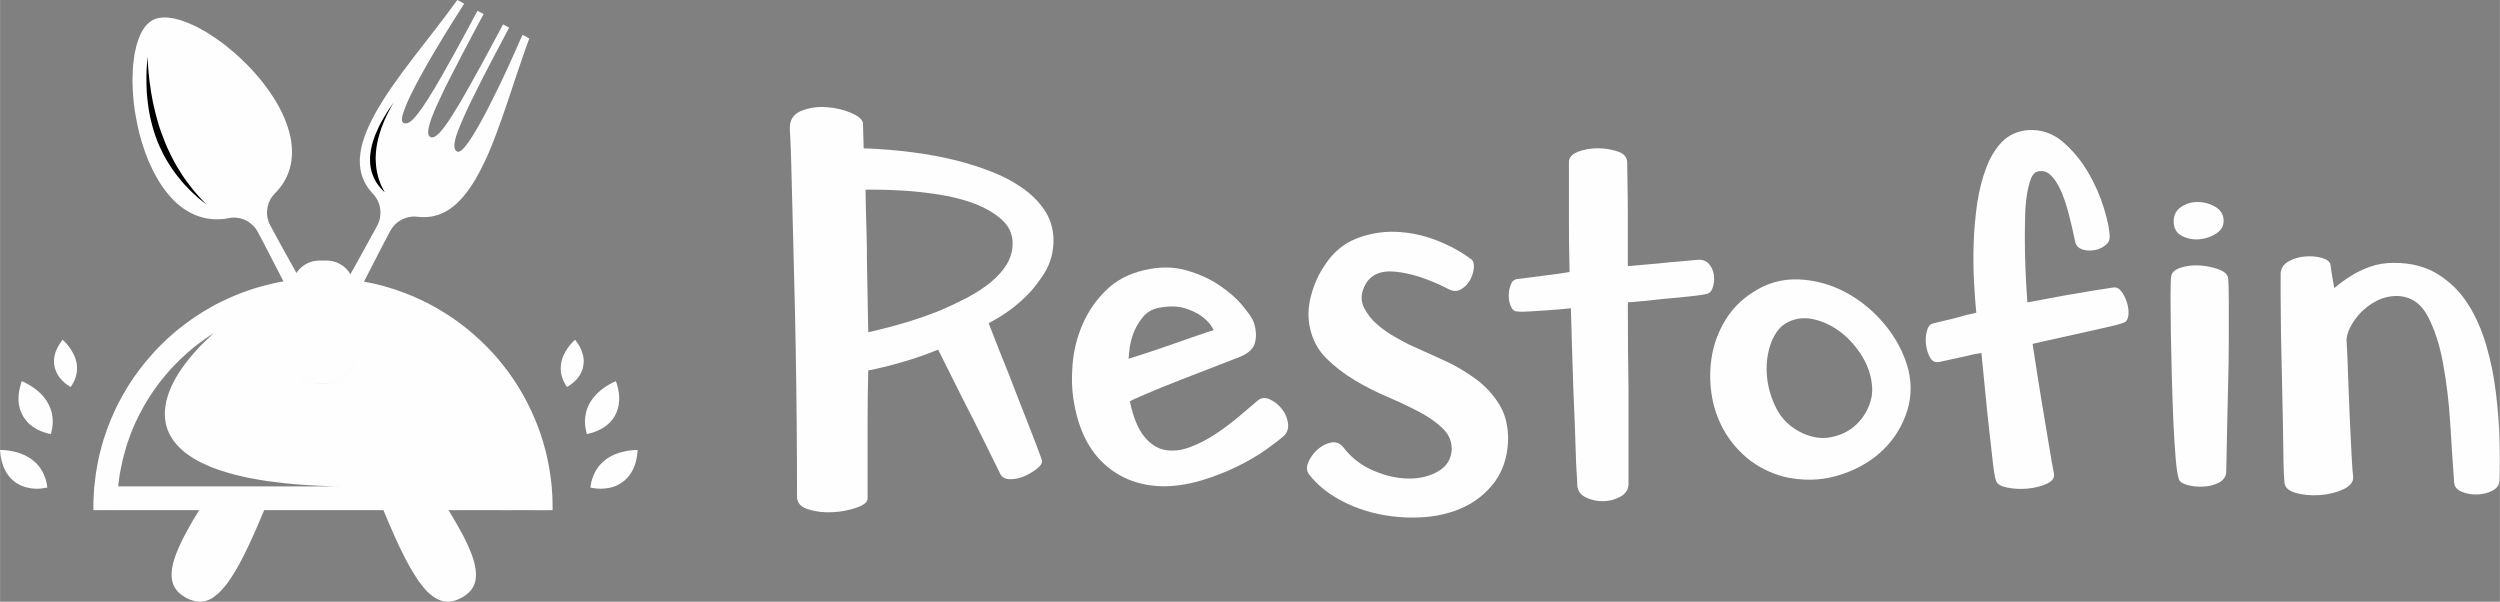
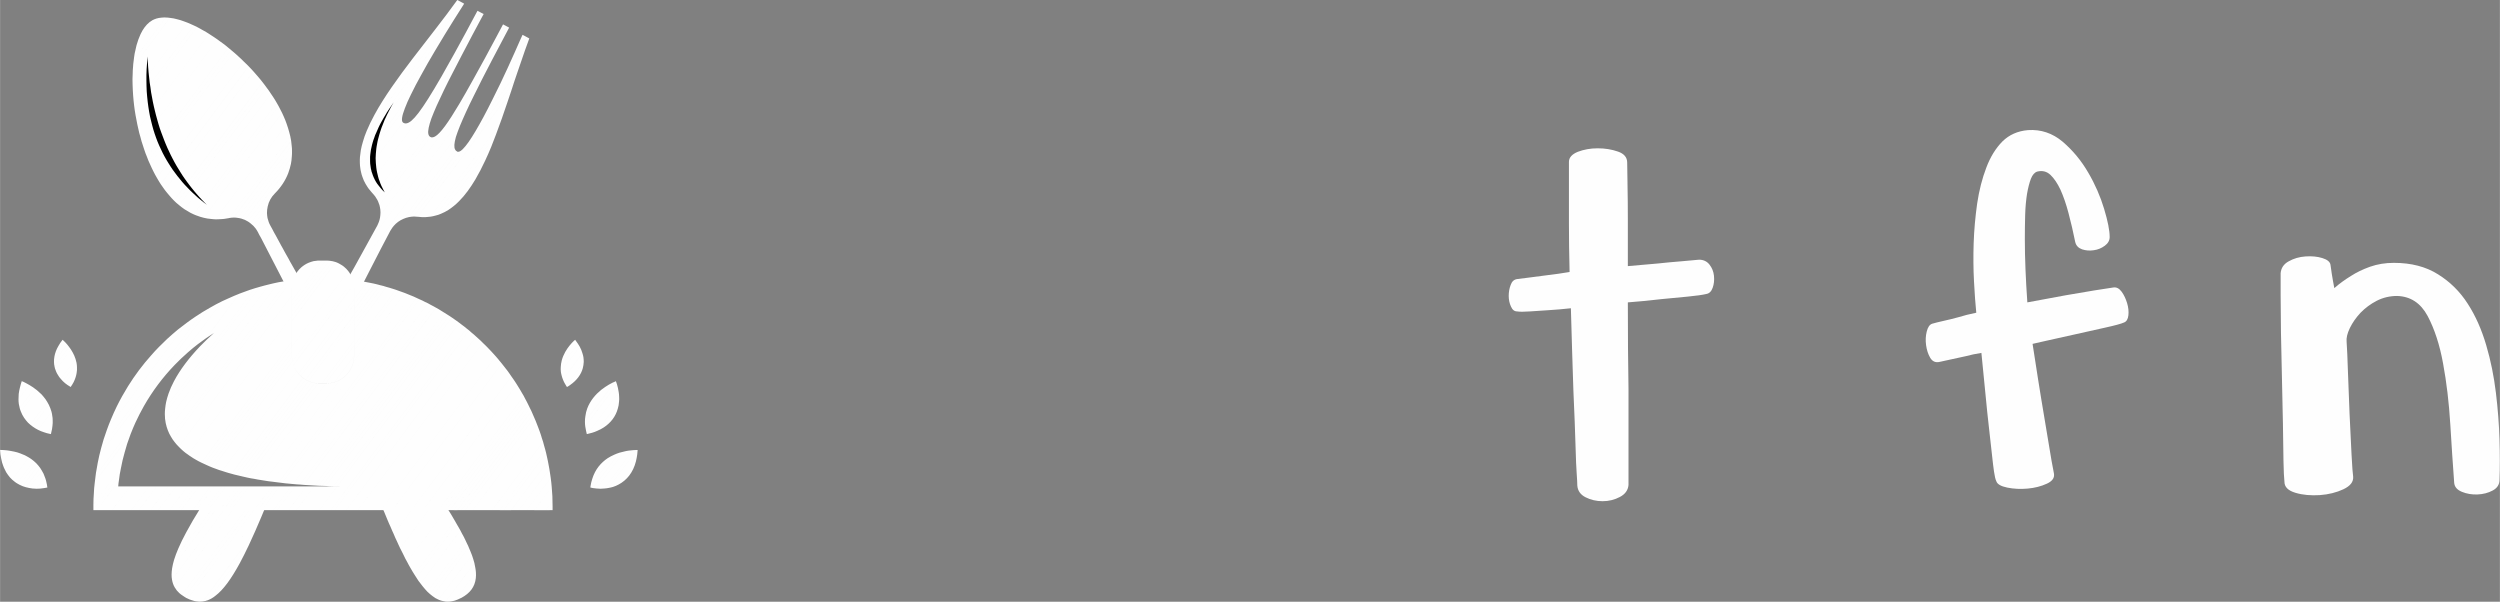
<svg xmlns="http://www.w3.org/2000/svg" xml:space="preserve" width="229.578mm" height="55.256mm" version="1.1" style="shape-rendering:geometricPrecision; text-rendering:geometricPrecision; image-rendering:optimizeQuality; fill-rule:evenodd; clip-rule:evenodd" viewBox="0 0 22958 5526">
  <rect x="0" y="0" width="22958" height="5526" fill="#808080" stroke="none" />
  <defs>
    <style type="text/css">
   
    .fil1 {fill:#FEFEFE}
    .fil2 {fill:black}
    .fil0 {fill:#FEFEFE;fill-rule:nonzero}
   
  </style>
  </defs>
  <g id="Layer_x0020_1">
-     <path class="fil0" d="M7253 1189c-4,-83 30,-139 101,-169 72,-30 150,-42 235,-36 86,6 164,25 235,57 72,31 105,67 101,107l6 214c317,12 603,49 857,113 107,28 212,61 315,101 103,40 196,88 279,146 84,57 152,124 206,202 53,77 82,165 86,264 4,119 -25,227 -86,325 -62,97 -130,179 -206,246 -87,80 -188,149 -303,209 64,166 127,327 190,481 52,135 105,273 161,414 56,140 101,260 137,359 8,24 -5,50 -39,78 -34,27 -72,51 -116,71 -43,20 -88,30 -134,30 -45,0 -76,-16 -92,-48 -39,-79 -91,-183 -154,-312 -64,-129 -127,-255 -191,-378 -71,-142 -146,-293 -226,-452 -107,44 -219,83 -336,116 -117,34 -219,59 -306,75 -4,162 -6,317 -6,464l0 713c0,32 -34,60 -101,83 -68,24 -142,38 -223,42 -81,4 -156,-5 -223,-27 -68,-21 -101,-60 -101,-116 0,-210 -1,-431 -3,-663 -2,-232 -5,-464 -9,-696 -4,-231 -9,-457 -15,-675 -6,-218 -11,-416 -15,-594 -4,-179 -8,-333 -12,-464 -4,-131 -8,-224 -12,-280zm696 553c0,0 0,19 0,57 0,38 1,87 3,149 2,61 4,130 6,208 2,77 3,157 3,241l12 654c250,-56 472,-123 666,-202 83,-36 165,-75 244,-116 79,-42 151,-89 214,-140 63,-52 113,-107 149,-167 35,-59 53,-123 53,-190 0,-87 -34,-161 -101,-220 -67,-59 -151,-108 -250,-146 -99,-37 -207,-65 -324,-83 -117,-18 -225,-30 -324,-36 -99,-6 -182,-9 -250,-9 -67,0 -101,0 -101,0z" />
-     <path id="1" class="fil0" d="M10376 3687c31,147 76,255 133,324 58,70 122,110 194,122 71,12 146,3 226,-27 79,-29 156,-69 232,-119 75,-49 146,-103 214,-160 67,-58 125,-106 172,-146 32,-28 69,-33 110,-15 42,18 79,46 110,84 32,37 52,81 60,130 8,50 -4,91 -36,122 -36,32 -91,75 -166,128 -76,54 -164,105 -265,155 -101,49 -211,92 -330,128 -119,35 -236,53 -351,53 -210,-4 -388,-70 -532,-199 -145,-129 -239,-316 -283,-562 -20,-107 -25,-225 -15,-354 10,-129 41,-253 92,-372 52,-119 124,-224 218,-315 93,-91 211,-152 353,-184 139,-32 267,-31 384,3 117,34 219,80 306,140 87,59 158,122 211,187 54,65 87,114 99,146 23,67 28,129 14,187 -13,57 -60,102 -139,134 -20,8 -84,32 -191,74 -107,42 -222,86 -345,134 -123,48 -233,92 -330,134 -97,41 -145,64 -145,68zm767 -654c4,0 -3,-14 -21,-42 -18,-27 -47,-56 -86,-86 -40,-30 -91,-54 -155,-74 -63,-20 -141,-22 -232,-6 -67,12 -121,43 -160,95 -40,51 -69,104 -87,158 -17,53 -28,103 -32,148 -4,46 -6,69 -6,69 0,0 40,-13 122,-39 81,-26 169,-56 264,-89 95,-34 184,-65 265,-92 81,-28 124,-42 128,-42z" />
-     <path id="2" class="fil0" d="M13296 2652c-179,-91 -339,-143 -482,-157 -143,-14 -238,32 -286,139 -31,68 -32,131 -2,191 29,59 71,112 124,157 54,46 109,85 167,116 57,32 98,54 122,66 95,43 196,89 303,137 107,47 207,105 300,172 94,67 169,148 226,241 58,93 85,207 81,342 -8,147 -49,269 -122,369 -74,99 -166,175 -277,229 -111,53 -234,85 -368,95 -135,10 -269,2 -402,-24 -133,-26 -258,-70 -375,-134 -116,-63 -211,-141 -282,-232 -24,-32 -27,-69 -9,-113 18,-43 46,-82 83,-116 38,-34 79,-55 122,-65 44,-10 82,3 113,38 76,100 170,173 283,220 113,48 221,72 324,72 103,0 192,-22 267,-66 76,-43 117,-107 125,-190 4,-75 -20,-141 -74,-196 -54,-56 -125,-107 -214,-155 -89,-47 -187,-94 -294,-140 -108,-45 -211,-98 -310,-157 -99,-60 -186,-127 -261,-202 -76,-76 -125,-169 -149,-280 -20,-91 -17,-187 9,-288 26,-101 66,-194 122,-277 75,-119 171,-202 288,-250 117,-47 239,-69 366,-65 127,4 252,30 375,77 123,48 232,107 327,179 16,16 22,42 18,80 -4,38 -16,74 -36,110 -20,36 -48,63 -83,83 -36,20 -76,18 -119,-6z" />
    <path id="3" class="fil0" d="M14408 1487c0,-40 28,-71 82,-93 55,-21 116,-32 182,-32 67,0 129,10 186,30 56,19 85,53 85,101 0,31 1,99 3,202 2,103 3,210 3,321l0 428c99,-8 190,-16 274,-24 71,-8 142,-14 214,-20 71,-6 127,-11 166,-15 40,0 72,15 95,44 24,30 38,65 42,104 4,40 0,77 -12,110 -12,34 -32,53 -59,57 -32,8 -89,16 -170,24 -81,8 -161,16 -241,23 -99,12 -202,22 -309,30 0,290 2,553 6,791 0,103 0,203 0,301 0,97 0,186 0,267 0,81 0,151 0,208 0,58 0,94 0,110 -4,48 -31,85 -79,110 -49,26 -102,39 -159,39 -56,0 -109,-12 -156,-36 -46,-23 -72,-59 -76,-107 0,-20 -2,-58 -6,-116 -4,-57 -7,-127 -9,-208 -2,-81 -5,-169 -9,-265 -4,-95 -8,-190 -12,-285 -8,-226 -15,-478 -23,-755 -72,8 -141,14 -209,18 -55,4 -111,8 -166,11 -56,4 -95,4 -119,0 -24,0 -43,-14 -56,-44 -14,-30 -21,-63 -21,-98 0,-36 6,-70 18,-101 11,-32 31,-50 59,-54 28,-4 67,-9 119,-15 52,-6 105,-13 161,-21 63,-7 130,-17 202,-29 -4,-163 -6,-312 -6,-446l0 -565z" />
-     <path id="4" class="fil0" d="M16091 2688c131,-87 272,-128 425,-122 153,6 297,46 434,119 137,73 257,173 360,297 103,125 174,261 214,408 36,146 28,288 -24,425 -51,137 -132,253 -241,348 -109,95 -240,164 -395,208 -155,44 -317,46 -488,6 -127,-36 -237,-92 -330,-169 -93,-78 -167,-168 -223,-271 -55,-103 -91,-213 -107,-330 -16,-117 -14,-232 6,-345 20,-113 61,-220 122,-321 61,-101 144,-186 247,-253zm333 268c-68,31 -119,92 -155,181 -35,89 -50,187 -44,294 6,107 34,213 86,316 51,103 133,180 244,232 87,39 170,52 249,38 80,-14 149,-43 209,-89 59,-46 106,-104 139,-175 34,-72 47,-143 39,-215 -8,-91 -38,-179 -89,-264 -52,-85 -115,-158 -190,-217 -76,-60 -157,-100 -244,-122 -88,-22 -169,-15 -244,21z" />
    <path id="5" class="fil0" d="M19058 2224c-19,-95 -40,-184 -62,-267 -22,-84 -47,-155 -74,-215 -28,-59 -59,-105 -92,-136 -34,-32 -75,-42 -122,-30 -24,8 -43,30 -57,65 -14,36 -26,83 -36,140 -9,58 -15,122 -17,193 -2,72 -3,145 -3,220 0,175 8,369 23,583 127,-24 244,-45 351,-65 91,-16 180,-31 265,-45 85,-14 144,-23 175,-27 28,-4 53,9 75,39 22,30 38,65 50,104 12,40 16,77 12,113 -4,36 -18,58 -41,66 -24,11 -82,27 -173,47 -91,20 -185,41 -282,63 -98,21 -186,41 -265,59 -79,18 -119,27 -119,27 0,0 8,51 24,154 16,104 34,221 56,354 22,133 44,265 66,396 21,131 38,226 50,285 8,40 -14,72 -65,95 -52,24 -110,39 -176,45 -65,6 -127,3 -187,-9 -59,-12 -93,-32 -101,-59 -8,-16 -15,-45 -21,-87 -6,-41 -12,-91 -18,-148 -6,-58 -13,-120 -21,-188 -7,-67 -15,-136 -23,-208 -16,-162 -34,-345 -54,-547 -51,8 -99,18 -143,30 -39,8 -81,17 -124,27 -44,10 -84,18 -119,26 -36,8 -64,-5 -84,-38 -20,-34 -32,-73 -38,-116 -6,-44 -4,-86 6,-125 10,-40 26,-64 50,-72 24,-7 59,-16 104,-26 46,-10 90,-21 134,-33 52,-16 107,-30 167,-42 -8,-79 -15,-175 -21,-288 -6,-113 -7,-230 -3,-351 4,-121 15,-242 32,-363 18,-121 46,-231 84,-330 37,-99 87,-179 148,-241 62,-61 140,-96 235,-104 119,-8 225,28 319,107 93,80 171,174 234,283 64,109 112,220 146,333 34,113 51,199 51,259 0,31 -15,58 -45,80 -30,22 -63,36 -101,41 -38,6 -73,3 -107,-8 -34,-12 -55,-34 -63,-66z" />
-     <path id="6" class="fil0" d="M19939 2539c4,-35 32,-62 86,-80 53,-18 112,-25 175,-21 64,4 122,16 176,36 53,20 82,47 86,83 4,40 6,110 6,211 0,101 0,217 0,348 0,131 -2,267 -6,408 -4,140 -7,270 -9,389 -2,119 -4,219 -6,300 -2,82 -3,126 -3,134 -8,40 -33,70 -74,89 -42,20 -88,31 -140,33 -51,2 -99,-3 -143,-15 -43,-12 -69,-29 -77,-53 -12,-32 -22,-96 -30,-193 -8,-98 -15,-210 -21,-337 -5,-126 -10,-262 -14,-407 -4,-145 -7,-280 -9,-407 -2,-127 -3,-237 -3,-330 0,-94 2,-156 6,-188zm23 -505c0,-60 23,-104 69,-134 45,-30 96,-45 151,-45 56,0 109,14 158,42 50,28 76,67 80,119 4,52 -16,93 -62,125 -46,32 -97,50 -155,56 -57,6 -112,-4 -163,-29 -52,-26 -78,-71 -78,-134z" />
    <path id="7" class="fil0" d="M20944 2510c4,-48 28,-85 74,-110 46,-26 97,-41 155,-45 57,-4 109,1 154,15 46,14 71,35 75,62 4,32 8,60 12,84 4,23 7,45 11,65 4,24 8,46 12,65 44,-39 96,-77 155,-113 48,-31 105,-59 172,-83 68,-24 141,-36 220,-36 159,0 294,35 405,105 111,69 202,159 273,270 72,111 128,238 170,381 42,142 71,288 89,437 18,149 29,292 33,431 4,139 4,262 0,369 0,43 -21,76 -63,98 -41,22 -88,34 -139,36 -52,2 -99,-6 -143,-24 -44,-18 -67,-45 -71,-81 -12,-162 -24,-342 -36,-541 -12,-198 -34,-383 -66,-556 -31,-172 -79,-318 -142,-437 -64,-119 -157,-180 -280,-184 -67,0 -130,15 -187,44 -58,30 -107,67 -149,110 -41,44 -74,91 -98,140 -24,50 -34,92 -30,128 4,56 8,146 12,271 4,124 9,254 15,389 6,135 12,259 18,372 6,113 11,181 15,205 4,48 -26,86 -89,116 -64,30 -136,48 -217,54 -82,5 -156,-1 -223,-21 -68,-20 -102,-54 -102,-101 -4,-32 -7,-97 -9,-194 -1,-97 -3,-211 -5,-342 -2,-130 -5,-269 -9,-416 -4,-147 -7,-286 -9,-419 -2,-133 -3,-248 -3,-345 0,-97 0,-164 0,-199z" />
    <path class="fil1" d="M1373 203l-83 111c22,-47 50,-85 83,-111zm64 -33l-184 246c10,-37 23,-71 37,-102l83 -111c9,-7 18,-13 27,-18 12,-6 24,-11 37,-15zm45 -8l-246 329c5,-26 11,-51 17,-75l184 -246c14,-4 29,-7 45,-8zm40 -1l-295 395c2,-22 6,-44 9,-65l246 -329c10,-1 19,-2 29,-2 4,0 7,1 11,1zm37 3l-338 453c1,-21 3,-41 6,-61l295 -395c12,0 25,1 37,3zm35 5l-376 504c0,-19 1,-38 3,-56l338 -453c12,1 23,3 35,5zm33 8l-411 550c1,-18 1,-36 2,-54l376 -504c11,3 22,5 33,8zm33 9l-443 593c0,-18 -1,-35 -1,-52l411 -550c11,3 22,6 33,9zm31 11l-472 632c-1,-17 -2,-34 -2,-50l443 -593c10,3 20,7 31,11zm30 11l-499 669c-1,-16 -2,-32 -3,-48l472 -632c10,3 20,7 30,11zm30 13l-525 703c-1,-16 -3,-32 -4,-47l499 -669c10,4 20,9 30,13zm29 13l-549 735c-2,-15 -3,-30 -5,-45l525 -703c10,4 20,9 29,13zm29 14l-572 766c-2,-15 -4,-30 -6,-45l549 -735c10,5 19,10 29,14zm28 15l-593 794c-2,-15 -5,-29 -7,-43l572 -766c9,5 19,10 28,15zm28 16l-613 820c-3,-14 -6,-28 -8,-42l593 -794c9,5 19,10 28,16zm27 15l-632 847c-3,-14 -6,-28 -8,-42l613 -820c9,5 18,10 27,15zm27 17l-650 870c-3,-13 -6,-27 -9,-40l632 -847c9,6 18,11 27,17zm26 17l-667 893c-3,-14 -6,-27 -9,-40l650 -870c9,5 17,11 26,17zm26 17l-682 914c-4,-12 -7,-25 -11,-38l667 -893c9,6 18,11 26,17zm26 18l-698 934c-3,-12 -7,-25 -10,-38l682 -914c9,6 18,12 26,18zm26 19l-712 952c-4,-12 -8,-24 -12,-37l698 -934c9,6 17,12 26,19zm25 18l-725 971c-4,-12 -8,-24 -12,-37l712 -952c8,6 16,12 25,18zm25 19l-738 987c-4,-11 -8,-23 -12,-35l725 -971c8,7 16,13 25,19zm24 20l-748 1002c-5,-11 -9,-23 -14,-35l738 -987c8,7 16,13 24,20zm24 20l-759 1016c-4,-11 -9,-23 -13,-34l748 -1002c8,7 16,13 24,20zm24 20l-768 1029c-5,-11 -10,-22 -15,-33l759 -1016c8,7 16,13 24,20zm24 21l-777 1041c-5,-11 -10,-22 -15,-33l768 -1029c8,7 16,14 24,21zm23 21l-785 1051c-5,-10 -10,-21 -15,-31l777 -1041c8,7 16,14 23,21zm24 22l-793 1060c-5,-10 -11,-20 -16,-31l785 -1051c8,7 16,14 24,22zm22 22l-798 1068c-6,-10 -11,-20 -17,-30l793 -1060c7,7 15,14 22,22zm23 22l-804 1075c-6,-9 -11,-19 -17,-29l798 -1068c8,7 15,14 23,22zm22 22l-808 1082c-6,-10 -12,-19 -18,-29l804 -1075c7,7 15,15 22,22zm22 23l-811 1086c-6,-9 -13,-18 -19,-27l808 -1082c7,8 15,16 22,23zm22 24l-814 1089c-6,-9 -13,-18 -19,-27l811 -1086c7,8 14,16 22,24zm21 24l-815 1090c-7,-8 -13,-16 -20,-25l814 -1089c7,8 14,16 21,24zm21 24l-815 1091c-7,-8 -14,-16 -21,-25l815 -1090c7,8 14,16 21,24zm21 25l-815 1090c-7,-8 -14,-16 -21,-24l815 -1091c7,8 14,17 21,25zm20 25l-813 1088c-7,-8 -15,-15 -22,-23l815 -1090c6,8 13,17 20,25zm20 26l-810 1084c-8,-7 -15,-15 -23,-22l813 -1088c7,9 13,17 20,26zm19 26l-805 1078c-8,-6 -16,-13 -24,-20l810 -1084c6,9 13,17 19,26zm20 27l-800 1071c-9,-7 -17,-13 -25,-20l805 -1078c7,9 13,18 20,27zm18 27l-793 1062c-8,-6 -17,-12 -25,-18l800 -1071c6,9 12,18 18,27zm19 28l-785 1050c-9,-5 -18,-10 -27,-16l793 -1062c7,9 13,18 19,28zm18 28l-776 1038c-9,-5 -18,-10 -27,-16l785 -1050c6,9 12,19 18,28zm17 29l-764 1023c-10,-4 -19,-9 -29,-14l776 -1038c6,10 11,20 17,29zm17 30l-751 1005c-10,-3 -20,-8 -30,-12l764 -1023c6,10 11,20 17,30zm16 31l-736 985c-10,-3 -21,-7 -31,-11l751 -1005c5,10 11,21 16,31zm16 31l-719 963c-11,-3 -22,-6 -33,-9l736 -985c5,10 11,21 16,31zm15 33l-700 937c-12,-2 -23,-4 -34,-7l719 -963c5,11 10,22 15,33zm14 33l-679 908c-12,-1 -24,-2 -35,-4l700 -937c5,11 9,22 14,33zm13 35l-654 876c-13,-1 -25,-1 -38,-3l679 -908c4,12 9,23 13,35zm12 36l-627 839c-9,1 -18,1 -27,1 -4,0 -8,0 -12,0l654 -876c4,12 8,24 12,36zm11 38l-596 798c-14,1 -28,3 -42,3l627 -839c4,12 8,25 11,38zm10 39l-561 751 -2 1c-14,3 -29,5 -43,7l596 -798c4,13 7,26 10,39zm8 42l-527 705c-14,0 -28,2 -42,4l561 -751c3,14 6,28 8,42zm5 45l-495 663c-11,-2 -23,-3 -34,-3l-3 0 527 -705c2,15 4,30 5,45zm3 49l-464 621c-11,-3 -22,-6 -34,-7l495 -663c2,16 3,32 3,49zm-2 54l-431 578c-10,-4 -21,-8 -31,-11l464 -621c0,18 0,36 -2,54zm-8 64l-395 529c-9,-5 -19,-10 -28,-15l431 -578c-1,22 -4,43 -8,64zm-25 86l-345 461c-8,-7 -16,-12 -25,-18l395 -529c-6,30 -15,58 -25,86zm-188 304l-133 178c-8,-7 -15,-14 -24,-21l345 -461c-26,67 -67,130 -124,187 -33,33 -55,74 -64,117zm-7 61l-105 141c-7,-8 -14,-16 -21,-24l133 -178c-5,20 -7,41 -7,61zm5 46l-92 123c-5,-10 -12,-19 -18,-28l105 -141c1,15 2,31 5,46zm11 37l-87 117 -12 -24c-1,-2 -3,-5 -4,-7l92 -123c3,12 7,25 11,37zm15 33l-85 114 -17 -30 87 -117c4,11 9,22 15,32l0 1zm17 30l-86 115 -16 -31 85 -114 17 30zm16 31l-86 115 -16 -31 86 -115 16 31zm17 30l-87 116 -16 -31 86 -115 17 30zm16 30l-87 117 -16 -31 87 -116 16 30zm17 31l-88 117 -16 -31 87 -117 17 31zm16 30l-88 118 -16 -31 88 -117 16 30zm17 30l-89 119 -16 -31 88 -118 17 30zm16 30l-89 120 -16 -31 89 -119 16 30zm17 30l-90 121 -16 -31 89 -120 17 30zm17 30l-91 122 -16 -31 90 -121 17 30zm16 30l-91 123 -16 -31 91 -122 16 30zm17 30l-92 124 -16 -31 91 -123 17 30zm17 30l-93 125 -16 -31 92 -124 17 30zm17 30l-94 126 -16 -31 93 -125 17 30zm17 30l-94 125 -3 0 -14 -29 94 -126 17 30zm16 30l-71 95 -39 0 94 -125 16 30zm17 30l-49 65 -39 0 71 -95 17 30zm17 30l-27 35 -39 0 49 -65 17 30zm17 29l-4 6 -40 0 27 -35 17 29zm-4 6l4 -6 -4 6zm726 2015l-6 8 -3 -8 9 0zm39 0l-31 41 -14 -33 6 -8 39 0zm39 0l-56 75 -14 -34 31 -41 39 0zm39 0l-81 109 -14 -34 56 -75 39 0zm39 0l-106 142 -14 -33 81 -109 39 0zm39 0l-130 175 -15 -33 106 -142 39 0zm39 0l-155 208 -14 -33 130 -175 39 0zm40 0l-180 241 -15 -33 155 -208 40 0zm39 0l-205 274c-5,-11 -9,-22 -14,-33l180 -241 39 0zm39 0l-229 306 -15 -32 205 -274 39 0zm39 0l-253 339c-5,-11 -10,-22 -15,-33l229 -306 39 0zm39 0l-277 371c-5,-11 -10,-22 -15,-32l253 -339 39 0zm39 0l-300 402c-5,-10 -10,-21 -16,-31l277 -371 39 0zm39 0l-323 434c-6,-10 -11,-21 -16,-32l300 -402 39 0zm40 0l-348 465c-5,-10 -10,-21 -15,-31l323 -434 40 0zm37 3l-368 493c-6,-10 -11,-21 -17,-31l348 -465 36 0 1 3zm18 28l-370 495c-5,-10 -11,-20 -16,-30l368 -493 18 28zm18 29l-371 496c-6,-10 -11,-20 -17,-30l370 -495 18 29zm17 29l-371 496c-6,-9 -11,-19 -17,-29l371 -496c5,10 11,19 17,29zm17 29l-370 496c-6,-9 -12,-19 -18,-29l371 -496c6,10 12,20 17,29zm17 30l-369 494c-6,-9 -12,-18 -18,-28l370 -496c6,10 12,20 17,30zm17 29l-368 493c-6,-9 -12,-18 -18,-28l369 -494c6,10 12,20 17,29zm17 30l-365 489c-7,-8 -13,-17 -20,-26l368 -493c6,11 12,21 17,30zm16 31l-361 484c-7,-8 -14,-17 -20,-26l365 -489c6,11 11,21 16,31zm17 31l-357 478c-7,-8 -14,-16 -21,-25l361 -484c6,10 11,21 17,31zm15 31l-351 470c-7,-8 -14,-15 -21,-23l357 -478c5,10 10,21 15,31zm15 32l-343 459c-7,-6 -15,-14 -23,-21l351 -470c6,11 11,22 15,32zm15 33l-333 446c-8,-6 -16,-13 -25,-20l343 -459c6,11 11,22 15,33zm14 33l-321 431c-9,-6 -17,-12 -26,-18l333 -446c5,11 10,22 14,33zm14 35l-307 410c-9,-4 -19,-9 -28,-14l321 -431c5,12 9,24 14,35zm12 36l-288 385c-10,-3 -21,-6 -31,-11l307 -410c4,12 8,24 12,36zm11 38l-265 354c-11,-2 -23,-4 -34,-7l288 -385c4,13 7,26 11,38zm8 41l-234 313c-6,0 -12,1 -19,1l0 0c-6,0 -13,-1 -20,-1l265 -354c3,14 6,27 8,41zm6 45l-194 259c-15,4 -30,7 -46,9l234 -313c3,15 5,30 6,45zm-1 53l-136 182c-19,10 -38,18 -57,24l194 -259c1,19 1,36 -1,53zm-136 182l136 -182c-9,80 -53,138 -133,181l-3 1zm-15 -5482l-780 1045c180,-332 508,-702 761,-1055l19 10zm28 15l-879 1177c20,-48 44,-97 71,-147l780 -1045 28 15zm-79 159l-835 1118c9,-33 21,-66 35,-100l879 -1177 16 9c0,0 -38,59 -95,150zm-174 285l-680 910c5,-26 11,-51 19,-77l835 -1118c-49,78 -111,178 -174,285zm-128 224l-560 749c2,-21 5,-42 8,-63l680 -910c-44,74 -88,150 -128,224zm-91 174l-470 629c-1,-18 0,-36 1,-54l560 -749c-34,61 -65,120 -91,174zm612 -767l-7 9 6 -10 1 1zm-669 896l-409 547c-2,-15 -4,-31 -4,-47l470 -629c-24,48 -43,91 -57,129zm697 -881l-135 181c31,-58 65,-120 100,-187l7 -9 28 15zm-722 966l-376 504c-4,-14 -6,-28 -8,-42l409 -547c-13,34 -22,63 -25,85zm744 -943l-264 354c33,-60 68,-125 107,-196l135 -181 27 14 -5 9zm-737 986l-372 499c-5,-13 -8,-25 -11,-38l376 -504c-3,21 -1,36 7,43zm639 -803l-285 383c35,-63 75,-133 119,-212l264 -354c-34,64 -67,125 -98,183zm-606 812l-392 524c-5,-11 -9,-23 -13,-34l372 -499c1,2 3,3 5,4 7,4 14,6 22,6 2,0 4,-1 6,-1zm512 -633l-888 1188c-6,-10 -11,-21 -16,-31l392 -524c53,-7 135,-106 321,-429l285 -383c-33,63 -65,123 -94,179zm-89 172l-781 1045c-7,-10 -12,-19 -18,-29l888 -1188c-32,61 -62,118 -89,172zm-80 159l-682 912c-7,-8 -13,-17 -19,-26l781 -1045c-30,57 -56,110 -80,159zm-66 141l-595 796c-7,-8 -14,-16 -21,-25l682 -912c-25,52 -47,99 -66,141zm-48 116l-526 704c-4,-5 -8,-10 -12,-14 -3,-3 -6,-7 -9,-10l595 -796c-19,43 -35,82 -48,116zm677 -854l-86 116 67 -126 19 10zm-702 940l-482 645c-5,-10 -12,-19 -19,-27l526 -704c-12,34 -20,62 -25,86zm730 -925l-215 289c32,-59 65,-122 101,-188l86 -116 28 15zm-733 981l-462 619c-5,-10 -10,-21 -17,-30l482 -645c-5,24 -6,42 -3,56zm677 -853l-267 357c34,-61 69,-126 108,-196l215 -289 9 5c-23,43 -45,84 -65,123zm-658 881l-468 626c-4,-12 -8,-24 -13,-35l462 -619c3,14 9,23 19,28zm564 -703l-299 400c38,-64 80,-138 126,-221l267 -357c-34,63 -65,123 -94,178zm-522 699l-502 672c-2,-14 -4,-28 -8,-42l468 -626 0 0c5,3 10,4 15,4 8,0 17,-3 27,-8zm434 -529l-936 1252c2,-17 2,-34 0,-51l502 -672c49,-27 121,-127 223,-299l299 -400c-32,61 -61,118 -88,170zm-80 160l-879 1176c13,-27 21,-55 23,-84l936 -1252c-30,58 -56,112 -80,160zm458 -561l-25 33c11,-24 17,-37 17,-37l8 4zm-528 707l-913 1221c35,-62 67,-123 99,-180 2,-4 3,-8 5,-11l879 -1176c-27,54 -50,102 -70,146zm556 -692l-110 147c25,-55 44,-100 57,-129l25 -33 28 15zm-611 818l-970 1298c39,-70 76,-137 112,-203l913 -1221c-22,48 -40,90 -55,126zm635 -798l-195 262c22,-49 43,-95 61,-135l110 -147 26 14 -2 6zm-672 899l-1039 1391 -4 0c38,-66 75,-131 110,-194l970 -1298c-16,40 -28,73 -37,101zm635 -797l-224 301c23,-49 45,-97 66,-141l195 -262c-12,33 -25,67 -37,102zm-649 869l-557 745c-8,9 -15,19 -21,29l-408 545 -39 0 1039 -1391c-8,30 -13,53 -14,72zm615 -770l-264 352c25,-50 50,-101 74,-150l224 -301c-12,33 -23,66 -34,99zm-608 813l-477 638c-33,14 -63,36 -87,64l557 -745c-1,19 1,33 7,43zm-682 912l-272 364 -39 0 408 -545c-4,6 -7,11 -11,17 -27,53 -56,108 -86,164zm1257 -1629l-318 425c29,-53 58,-111 87,-169l264 -352c-11,31 -22,64 -33,96zm-552 738l-448 600c-18,4 -35,9 -52,17l477 -638c4,9 11,15 19,19 2,1 3,1 4,2zm-793 1062l-145 193 -39 0 272 -364c-28,55 -58,112 -88,171zm1313 -1706l-925 1239c-15,1 -29,2 -43,5l448 -600c2,0 4,0 6,0 45,0 133,-137 228,-313l318 -425c-11,31 -21,63 -32,94zm-1397 1870l-21 29 -40 0 145 -193c-28,53 -56,108 -84,164zm1366 -1775l-856 1146c-10,-1 -20,-2 -29,-2 -3,0 -6,0 -9,0l925 -1239 -31 95zm-1387 1804l21 -29 -14 29 -7 0zm1355 -1709l-787 1054c-12,-1 -23,-2 -35,-3l-2 0 856 -1146c-11,32 -21,63 -32,95zm-2783 3724l-165 222c36,-67 79,-141 130,-222l35 0zm2750 -3628l-715 958c-6,0 -12,0 -18,0 -7,0 -14,0 -21,0l787 -1054c-11,32 -22,64 -33,96zm-2710 3628l-279 373c20,-46 44,-96 74,-151l165 -222 40 0zm2675 -3529l-638 855c-14,2 -28,3 -42,4l715 -958c-11,34 -23,67 -35,99zm-2636 3529l-357 477c10,-32 23,-67 39,-104l279 -373 39 0zm2598 -3425l-554 741c-15,4 -31,8 -46,10l638 -855c-12,35 -25,70 -38,104zm-2559 3425l-414 554c4,-24 10,-50 18,-77l357 -477 39 0zm2516 -3314l-458 612c-17,8 -35,14 -53,18l554 -741c-14,37 -29,74 -43,111zm-2477 3314l-458 613c0,-19 2,-38 5,-59l414 -554 39 0zm2422 -3189l-339 454c-21,13 -42,24 -64,33l458 -612c-18,43 -36,85 -55,125zm-2383 3189l-493 661c-3,-15 -4,-31 -4,-48l458 -613 39 0zm2293 -3016l-149 199c-31,32 -65,59 -100,82l339 -454c-29,62 -59,120 -90,173zm-2254 3016l-522 699c-4,-12 -8,-25 -10,-38l493 -661 39 0zm39 0l-546 731c-6,-10 -11,-21 -15,-32l522 -699 39 0zm2066 -2817l149 -199c-46,77 -95,145 -149,199zm-2026 2817l-567 759c-7,-9 -13,-18 -19,-28l546 -731 40 0zm39 0l-584 782c-8,-8 -15,-15 -22,-23l567 -759 39 0zm39 0l-599 801c-8,-6 -17,-12 -24,-19l584 -782 39 0zm39 0l-611 819c-10,-6 -18,-12 -27,-18l599 -801 39 0zm39 0l-622 834c-5,-3 -10,-5 -15,-7 -4,-3 -9,-6 -13,-8l611 -819 39 0zm39 0l-632 846c-10,-3 -19,-7 -29,-12l622 -834 39 0zm39 0l-639 856c-10,-3 -21,-6 -32,-10l632 -846 39 0zm-28 91l-576 770c-11,-1 -23,-2 -35,-5l639 -856 10 0c-13,31 -26,61 -38,91zm-53 123l-482 646c-9,1 -18,2 -26,2 -5,0 -10,-1 -15,-1l576 -770c-18,43 -36,84 -53,123zm-61 134l-373 500c-16,6 -32,10 -48,12l482 -646c-21,48 -41,92 -61,134zm-81 161l-224 299c-22,18 -45,31 -68,40l373 -500c-28,59 -55,113 -81,161zm-224 299l224 -299c-79,145 -151,244 -224,299zm1115 -2330l-60 80c16,-34 32,-67 48,-101l12 21zm55 -493l-16 22 12 -22 4 0z" />
    <path class="fil1" d="M1388 3263l-213 284c63,-101 134,-196 213,-284zm147 -151l-463 620c31,-63 66,-125 103,-185l213 -284c46,-53 96,-103 147,-151zm100 -87l-617 827c17,-41 35,-81 54,-120l463 -620c33,-30 66,-59 100,-87zm84 -64l-739 989c12,-33 24,-66 38,-98l617 -827c28,-22 55,-43 84,-64zm74 -52l-842 1126c9,-28 19,-57 29,-85l739 -989c24,-18 49,-35 74,-52zm68 -44l-932 1247c7,-26 14,-51 22,-77l842 -1126c22,-15 45,-29 68,-44zm63 -37l-1013 1355c6,-24 12,-47 18,-71l932 -1247c20,-12 42,-25 63,-37zm59 -33l-1086 1454c4,-22 9,-44 14,-66l1013 -1355c20,-11 39,-22 59,-33zm57 -29l-437 586c-109,113 -204,240 -282,377l-435 583c3,-21 7,-42 11,-63l1086 -1454c19,-10 38,-19 57,-29zm55 -25l-370 495c-42,37 -83,75 -122,116l437 -586c18,-8 36,-17 55,-25zm-851 1138l-367 492c2,-20 5,-39 9,-59l435 -583c-28,49 -53,99 -77,150zm903 -1161l-331 443c-31,24 -62,49 -91,75l370 -495c17,-8 35,-16 52,-23zm-948 1268l-329 442c2,-19 4,-38 7,-57l367 -492c-16,35 -31,71 -45,107zm999 -1289l-305 408c-26,18 -52,37 -77,56l331 -443c17,-7 34,-14 51,-21zm-363 485l-238 319c57,-108 140,-216 238,-319zm-668 894l-303 406c2,-18 4,-36 6,-54l329 -442c-11,30 -22,60 -32,90zm1080 -1397l-284 380c-24,15 -47,30 -70,46l305 -408c16,-6 32,-12 49,-18zm-287 383l-413 553c13,-38 30,-76 50,-114l238 -319c40,-41 81,-81 125,-120zm-816 1093l-283 379c1,-17 2,-35 3,-52l303 -406c-8,26 -16,53 -23,79zm1150 -1493l-769 1030c6,-26 13,-51 22,-77l413 -553 7 -6 -4 3 284 -380c15,-6 31,-11 47,-17zm-1169 1565l-267 357c1,-16 2,-33 3,-50l283 -379c-7,24 -13,48 -19,72zm1216 -1580l-825 1105c2,-20 5,-40 9,-60l769 -1030c16,-5 31,-10 47,-15zm-1230 1647l-254 339c0,-16 1,-32 1,-49l267 -357c-5,22 -10,44 -14,67zm1275 -1660l-873 1168c0,-17 1,-33 3,-50l825 -1105c15,-4 30,-9 45,-13zm-1287 1722l-242 325 0 -19c0,-10 0,-19 0,-29l254 -339c-4,20 -8,41 -12,62zm1331 -1734l-915 1224c-1,-14 -2,-29 -2,-44l873 -1168c15,-4 30,-8 44,-12zm-1339 1793l-202 270 -32 0 0 -4 242 -325c-3,19 -6,39 -8,59zm1383 -1804l-953 1274c-2,-13 -4,-26 -6,-39l915 -1224c15,-4 29,-8 44,-11zm-1387 1856l-163 218 -35 0 202 -270c-3,17 -5,35 -6,52l2 0zm1429 -1866l-986 1320c-3,-12 -6,-24 -9,-36l953 -1274c14,-4 28,-7 42,-10zm-1394 1866l-163 218 -35 0 163 -218 35 0zm1436 -1875l-1017 1361c-4,-11 -7,-22 -11,-32l986 -1320c14,-3 28,-6 42,-9zm-1401 1875l-163 218 -35 0 163 -218 35 0zm1442 -1882l-1045 1398c-4,-10 -9,-20 -13,-30l1017 -1361c13,-2 27,-5 41,-7zm-1407 1882l-162 218 -36 0 163 -218 35 0zm1447 -1889l-1070 1432c-5,-9 -10,-18 -15,-27l1045 -1398c13,-3 27,-5 40,-7zm-1411 1889l-163 218 -35 0 162 -218 36 0zm1451 -1895l-1094 1464c-6,-9 -11,-17 -16,-26l1070 -1432c13,-2 26,-4 40,-6zm-1416 1895l-163 218 -35 0 163 -218 35 0zm1419 -1851l-1079 1444c-6,-8 -12,-16 -18,-24l1094 -1464c4,0 8,-1 12,-1 -4,14 -8,29 -9,45zm-1384 1851l-163 218 -35 0 163 -218 35 0zm1382 -1802l-1059 1417c-6,-7 -13,-15 -18,-22l1079 -1444c-2,9 -2,19 -2,29l0 20zm-1347 1802l-162 218 -36 0 163 -218 35 0zm1347 -1755l-1039 1391c-7,-7 -14,-14 -20,-21l1059 -1417 0 47zm-1311 1755l-163 218 -35 0 162 -218 36 0zm1311 -1708l-1019 1364c-7,-7 -14,-13 -20,-20l1039 -1391 0 47zm-1276 1708l-163 218 -35 0 163 -218 35 0zm1276 -1661l-998 1336c-7,-7 -14,-13 -21,-19l1019 -1364 0 47zm-1241 1661l-163 218 -35 0 163 -218 35 0zm1241 -1613l-976 1306c-7,-6 -15,-12 -22,-18l998 -1336 0 48zm-1206 1613l-162 218 -36 0 163 -218 35 0zm1206 -1566l-953 1275c-8,-5 -15,-11 -23,-16l976 -1306 0 47zm-1170 1566l-163 218 -35 0 162 -218 36 0zm1170 -1519l-930 1244c-8,-5 -16,-10 -23,-16l953 -1275 0 47zm-1135 1519l-163 218 -35 0 163 -218 35 0zm1135 -1472l-906 1213c-8,-5 -16,-11 -24,-16l930 -1244 0 47zm-1100 1472l-163 218 -35 0 163 -218 35 0zm1100 -1425l-882 1180c-8,-5 -16,-10 -24,-14l906 -1213 0 47zm-1065 1425l-163 218 -35 0 163 -218 35 0zm1065 -1378l-857 1147c-8,-5 -16,-9 -25,-14l882 -1180 0 47zm-1029 1378l-163 218 -36 0 163 -218 36 0zm1029 -1330l-831 1112c-9,-4 -17,-9 -26,-13l857 -1147 0 48zm-994 1330l-163 218 -35 0 163 -218 35 0zm994 -1283l-805 1077c-9,-4 -18,-8 -26,-12l831 -1112 0 47zm-959 1283l-163 218 -35 0 163 -218 35 0zm959 -1236l-779 1042c-9,-4 -18,-8 -26,-12l805 -1077 0 47zm-924 1236l-163 218 -35 0 163 -218 35 0zm924 -1189l-752 1007c-9,-4 -18,-8 -27,-12l779 -1042 0 37c0,3 0,7 0,10zm-889 1189l-162 218 -36 0 163 -218 35 0zm1452 -1896l-2 3 -1 -3 3 0zm-558 748l-730 977c-9,-4 -18,-8 -27,-11l752 -1007c1,14 2,27 5,41zm-858 1148l-163 218 -35 0 162 -218 36 0zm1448 -1891l-26 35c-2,-13 -4,-25 -8,-37l2 -3c11,2 22,3 32,5zm-581 777l-711 953c-10,-4 -19,-7 -28,-10l730 -977c2,11 6,23 9,34zm-832 1114l-163 218 -35 0 163 -218 35 0zm1445 -1886l-56 74 0 -10c0,-12 -1,-23 -2,-34l26 -35c11,1 21,3 32,5zm-600 802l-697 933c-9,-4 -18,-7 -27,-10l711 -953c4,10 8,20 13,30zm-810 1084l-163 218 -35 0 163 -218 35 0zm1441 -1881l-87 116 0 -47 56 -74c10,1 21,3 31,5zm-615 823l-684 916c-10,-3 -19,-6 -29,-9l697 -933c5,9 10,18 16,26zm-791 1058l-162 218 -36 0 163 -218 35 0zm1437 -1875l-118 157 0 -47 87 -116c10,2 21,4 31,6zm-628 840l-674 902c-9,-3 -19,-6 -28,-9l684 -916c5,8 11,16 18,23zm-773 1035l-163 218 -35 0 162 -218 36 0zm1432 -1869l-149 199 0 -48 118 -157c10,2 20,4 31,6zm-639 855l-665 890c-10,-3 -19,-6 -29,-9l674 -902c6,8 13,15 20,21zm-758 1014l-163 218 -35 0 163 -218 35 0zm1427 -1863l-179 240 0 -47 149 -199c10,2 20,4 30,6zm-648 867l-657 880c-10,-3 -20,-5 -29,-8l665 -890c7,6 14,12 21,18zm-744 996l-163 218 -35 0 163 -218 35 0zm1422 -1856l-209 280 0 -47 179 -240c10,3 20,5 30,7zm-654 876l-652 872c-10,-3 -19,-5 -29,-8l657 -880c8,6 16,11 24,16zm-733 980l-162 218 -36 0 163 -218 35 0zm1417 -1848l-239 319 0 -47 209 -280c10,3 20,5 30,8zm-658 880l-648 867c-10,-2 -20,-5 -30,-7l652 -872c8,4 17,9 26,12zm-723 968l-163 218 -35 0 162 -218 36 0zm1410 -1841l-268 359 0 -47 239 -319c10,2 19,5 29,7zm-660 884l-645 863c-10,-2 -20,-4 -30,-7l648 -867c9,4 18,8 27,11zm-715 957l-163 218 -35 0 163 -218 35 0zm1404 -1832l-297 397 0 -47 268 -359c10,3 20,6 29,9zm-659 882l-645 863c-10,-2 -20,-4 -30,-7l645 -863c10,3 20,5 30,7zm-710 950l-163 218 -35 0 163 -218 35 0zm1398 -1824l-326 437 0 -48 297 -397c10,2 20,5 29,8zm-655 877l-647 867c-11,-3 -21,-5 -31,-7l645 -863c11,2 22,3 33,3zm-708 947l-162 218 -36 0 163 -218 35 0zm1392 -1815l-355 475 0 -47 326 -437c10,3 19,6 29,9zm-649 868l-652 873c-10,-2 -20,-4 -30,-6l647 -867c3,0 7,0 10,0l25 0zm-707 947l-163 218 -35 0 162 -218 36 0zm1384 -1806l-383 513 0 -47 355 -475c9,3 19,6 28,9zm-642 859l-656 878c-10,-1 -20,-4 -31,-5l652 -873 35 0zm-707 947l-163 218 -35 0 163 -218 35 0zm1377 -1796l-411 550 0 -47 383 -513c9,3 19,6 28,10zm-633 848l-662 885c-10,-2 -21,-4 -31,-6l656 -878 7 0c10,0 20,0 30,-1zm-709 948l-163 218 -35 0 163 -218 35 0zm1370 -1786l-439 587 0 0 0 -47 411 -550c10,3 19,6 28,10zm-620 829l-671 899c-11,-2 -21,-3 -32,-5l662 -885c14,-2 28,-5 41,-9zm-715 957l-163 218 -35 0 163 -218 35 0zm1363 -1776l-473 633c4,-18 6,-37 6,-56l439 -587c9,3 18,7 28,10zm-596 797l-692 926c-10,-2 -21,-3 -31,-5l671 -899c19,-5 36,-13 52,-22zm-731 979l-163 218 -36 0 163 -218 36 0zm1354 -1765l-1283 1717c-11,-2 -21,-3 -32,-5l692 -926c61,-34 107,-94 123,-164l473 -633c9,4 18,7 27,11zm-1319 1765l-163 218 -35 0 163 -218 35 0zm1346 -1754l-1278 1710c-11,-1 -22,-3 -32,-4l1283 -1717c9,3 18,7 27,11zm-1311 1754l-163 218 -35 0 163 -218 35 0zm1338 -1743l-1273 1703c-11,-1 -21,-2 -32,-4l1278 -1710c9,3 18,7 27,11zm-1303 1743l-163 218 -35 0 163 -218 35 0zm1329 -1731l-1267 1695c-11,-1 -21,-2 -32,-4l1273 -1703c9,4 17,8 26,12zm-1294 1731l-162 218 -36 0 163 -218 35 0zm1320 -1719l-1260 1687c-11,-1 -22,-2 -33,-4l1267 -1695c9,4 18,8 26,12zm-1284 1719l-163 218 -35 0 162 -218 36 0zm1311 -1707l-1255 1679c-11,-1 -21,-3 -32,-4l1260 -1687c9,4 18,8 27,12zm-1276 1707l-163 218 -35 0 163 -218 35 0zm1301 -1694l-1247 1669c-11,-1 -22,-2 -33,-3l1255 -1679c8,4 17,8 25,13zm-1266 1694l-163 218 -35 0 163 -218 35 0zm1292 -1682l-1240 1660c-11,-1 -22,-2 -33,-3l1247 -1669c9,4 17,8 26,12zm-1257 1682l-162 218 -36 0 163 -218 35 0zm1282 -1668l-1232 1649c-11,-1 -22,-2 -33,-3l1240 -1660c8,5 17,9 25,14zm-1246 1668l-163 218 -35 0 162 -218 36 0zm1271 -1655l-1224 1638c-11,0 -22,-1 -33,-2l1232 -1649c9,4 17,9 25,13zm-1236 1655l-163 218 -35 0 163 -218 35 0zm1261 -1641l-1215 1627c-11,-1 -22,-2 -34,-3l1224 -1638c9,5 17,9 25,14zm-1226 1641l-163 218 -35 0 163 -218 35 0zm1251 -1627l-1206 1615c-12,-1 -23,-1 -34,-2l1215 -1627c9,5 17,10 25,14zm-1216 1627l-162 218 -36 0 163 -218 35 0zm1240 -1612l-1197 1602c-11,0 -22,-1 -33,-2l1206 -1615c8,5 16,10 24,15zm-1204 1612l-163 218 -35 0 162 -218 36 0zm1228 -1597l-1187 1589c-11,-1 -23,-1 -34,-2l1197 -1602c8,5 16,10 24,15zm-1193 1597l-163 218 -35 0 163 -218 35 0zm1217 -1582l-1177 1576c-11,-1 -23,-1 -34,-2l1187 -1589c8,5 16,10 24,15zm-1182 1582l-163 218 -35 0 163 -218 35 0zm1206 -1567l-1167 1562c-11,0 -23,-1 -34,-1l1177 -1576c8,5 16,10 24,15zm-1171 1567l-162 218 -36 0 163 -218 35 0zm1195 -1551l-1157 1547c-11,0 -23,0 -34,-1l1167 -1562c8,5 16,11 24,16zm-1159 1551l-163 218 -35 0 162 -218 36 0zm1182 -1535l-1145 1533c-12,-1 -23,-1 -35,-2l1157 -1547c7,5 15,11 23,16zm-1147 1535l-163 218 -35 0 163 -218 35 0zm1170 -1519l-1134 1518 -34 -1 1145 -1533c8,5 15,11 23,16zm-1135 1519l-163 218 -35 0 163 -218 35 0zm1158 -1502l-1122 1501 -35 0 1134 -1518c8,6 15,11 23,17zm-1123 1502l-163 218 -35 0 163 -218 35 0zm1145 -1485l-1109 1485c-12,0 -23,0 -35,-1l1122 -1501c7,5 15,11 22,17zm-1109 1485l-163 218 -36 0 163 -218 36 0zm1132 -1468l-1260 1686 -35 0 163 -218 2 0 -2 0 1109 -1485c8,5 15,11 23,17zm22 18l-1247 1668 -35 0 1260 -1686c7,6 14,12 22,18zm22 17l-1234 1651 -35 0 1247 -1668c7,5 15,11 22,17zm21 19l-1219 1632 -36 0 1234 -1651c7,6 14,12 21,19zm22 18l-1206 1614 -35 0 1219 -1632c8,6 15,12 22,18zm21 19l-1192 1595 -35 0 1206 -1614c7,6 14,12 21,19zm21 19l-1178 1576 -35 0 1192 -1595c7,6 14,12 21,19zm21 19l-1163 1557 -36 0 1178 -1576c7,6 14,13 21,19zm20 20l-1148 1537 -35 0 1163 -1557c7,7 14,13 20,20zm21 20l-1134 1517 -35 0 1148 -1537c7,6 14,13 21,20zm20 20l-1119 1497 -35 0 1134 -1517c7,6 13,13 20,20zm20 21l-1103 1476 -36 0 1119 -1497c7,7 13,14 20,21zm19 20l-1087 1456 -35 0 1103 -1476c6,7 13,13 19,20zm20 22l-1072 1434 -35 0 1087 -1456c7,8 13,15 20,22zm19 21l-1056 1413 -35 0 1072 -1434c6,7 13,14 19,21zm19 22l-1039 1391 -36 0 1056 -1413c6,8 13,15 19,22zm18 22l-1022 1369 -35 0 1039 -1391c6,8 12,15 18,22zm19 23l-1006 1346 -35 0 1022 -1369c7,8 13,15 19,23zm18 23l-989 1323 -35 0 1006 -1346c6,7 12,15 18,23zm18 23l-971 1300 -36 0 989 -1323c6,7 12,15 18,23zm18 23l-954 1277 -35 0 971 -1300c6,8 12,15 18,23zm17 24l-936 1253 -35 0 954 -1277c5,8 11,16 17,24zm17 25l-918 1228 -35 0 936 -1253c6,8 11,16 17,25zm17 24l-900 1204 -35 0 918 -1228c6,8 11,16 17,24zm17 25l-881 1179 -36 0 900 -1204c6,8 11,17 17,25zm16 25l-862 1154 -35 0 881 -1179c5,8 11,17 16,25zm16 26l-843 1128 -35 0 862 -1154c5,9 11,17 16,26zm16 26l-824 1102 -35 0 843 -1128c5,9 11,17 16,26zm15 26l-803 1076 -36 0 824 -1102c5,9 10,18 15,26zm16 27l-784 1049 -35 0 803 -1076c5,9 11,18 16,27zm14 27l-763 1022 -35 0 784 -1049c5,9 10,18 14,27zm15 28l-743 994 -35 0 763 -1022c5,10 10,19 15,28zm14 28l-721 966 -36 0 743 -994c5,9 10,19 14,28zm14 29l-700 937 -35 0 721 -966c5,10 10,19 14,29zm14 28l-679 909 -35 0 700 -937c5,9 10,19 14,28zm13 30l-657 879 -35 0 679 -909c5,10 9,20 13,30zm13 30l-634 849 -36 0 657 -879c5,10 9,20 13,30zm13 30l-612 819 -35 0 634 -849c5,10 9,20 13,30zm12 31l-589 788 -35 0 612 -819c4,10 8,20 12,31zm12 31l-566 757 -35 0 589 -788c4,10 8,20 12,31zm12 32l-542 725 -36 0 566 -757c4,10 8,21 12,32zm11 32l-518 693 -35 0 542 -725c3,10 7,21 11,32zm10 33l-493 660 -35 0 518 -693c3,11 7,22 10,33zm11 33l-469 627 -35 0 493 -660c4,11 7,22 11,33zm9 34l-443 593 -35 0 469 -627c3,12 6,23 9,34zm10 35l-417 558 -36 0 443 -593c4,12 7,23 10,35zm9 35l-391 523 -35 0 417 -558c3,12 6,23 9,35zm8 36l-364 487 -35 0 391 -523c3,12 5,24 8,36zm8 37l-337 450 -35 0 364 -487c3,12 5,24 8,37zm7 37l-308 413 -36 0 337 -450c2,12 5,24 7,37zm7 38l-280 375 -35 0 308 -413c3,13 5,25 7,38zm6 39l-251 336 -35 0 280 -375c2,13 4,26 6,39zm6 40l-222 296 -35 0 251 -336c2,13 4,27 6,40zm5 41l-191 255 -36 0 222 -296c1,13 3,27 5,41zm4 41l-160 214 -35 0 191 -255c1,13 2,27 4,41zm3 43l-128 171 -35 0 160 -214c1,14 2,28 3,43zm3 43l-96 128 -35 0 128 -171c1,14 2,29 3,43zm1 45l-61 83 -36 0 96 -128c0,15 1,30 1,45zm1 47l-27 36 -35 0 61 -83c1,16 1,31 1,47zm-27 36l27 -36c0,4 0,8 0,13l0 23 -27 0zm-2281 -2230l-63 85c15,-33 37,-62 63,-85zm67 -42l-151 203c1,-16 5,-31 9,-45 3,-11 7,-21 12,-31l63 -85c20,-17 43,-32 67,-42zm46 -15l-199 267 0 -20c0,-10 0,-20 2,-29l151 -203c15,-6 30,-11 46,-15zm39 -5l-238 319 0 -47 199 -267c13,-2 26,-4 39,-5zm36 0l-274 366 0 -47 238 -319c3,0 6,0 9,0l27 0zm35 0l-309 413 0 -47 274 -366 35 0zm34 1l-343 460 0 -48 309 -413 15 0c6,0 13,0 19,1zm32 5l-375 502 0 -47 343 -460c11,1 22,3 32,5zm29 8l-404 541 0 -47 375 -502c10,2 19,5 29,8zm27 12l-431 576 0 -47 404 -541c9,4 18,7 27,12zm24 14l-455 609 0 -47 431 -576c8,4 16,9 24,14zm23 16l-478 640 0 -47 455 -609c8,5 16,10 23,16zm21 19l-499 669 0 -48 478 -640c7,6 14,13 21,19zm19 22l-518 694 0 -47 499 -669c7,7 13,15 19,22zm17 25l-535 716 0 -47 518 -694c6,8 12,16 17,25zm14 28l-549 735c0,-3 0,-7 0,-10l0 -37 535 -716c5,9 10,18 14,28zm12 31l-556 745c-3,-14 -4,-27 -5,-41l549 -735c4,9 8,18 11,28l1 3zm8 37l-555 742c-3,-11 -7,-23 -9,-34l556 -745c4,12 6,24 8,37zm2 44l-544 728c-5,-10 -9,-20 -13,-30l555 -742c1,11 2,22 2,34l0 10zm0 47l-528 707c-6,-8 -11,-17 -16,-26l544 -728 0 47zm0 47l-510 683c-7,-7 -13,-15 -18,-23l528 -707 0 47zm0 48l-490 656c-7,-6 -14,-13 -20,-21l510 -683 0 48zm0 47l-469 627c-7,-6 -14,-12 -21,-18l490 -656 0 47zm0 47l-445 596c-8,-5 -16,-10 -24,-16l469 -627 0 47zm0 47l-419 561c-9,-3 -18,-8 -26,-12l445 -596 0 47zm0 47l-392 525c-9,-3 -18,-7 -27,-11l419 -561 0 47zm0 47l-362 485c-10,-2 -20,-4 -30,-7l392 -525 0 47zm0 48l-329 440c-11,0 -22,-1 -33,-3l362 -485 0 48zm0 47l-294 393 -25 0c-3,0 -7,0 -10,0l329 -440 0 47zm0 47l-259 346 -35 0 294 -393 0 47zm0 47l-222 298c-10,1 -20,1 -30,1l-7 0 259 -346 0 47zm0 47l-181 242c-13,4 -27,7 -41,9l222 -298 0 47 0 0zm-6 56l-123 164c-16,9 -33,17 -52,22l181 -242c0,19 -2,38 -6,56zm-123 164l123 -164c-16,70 -62,130 -123,164zm-3089 645l-30 39c-1,-12 -2,-25 -3,-39l0 -1c0,0 3,0 8,0 5,0 14,0 25,1zm33 3l-56 75c-3,-13 -5,-25 -7,-39l30 -39c9,1 20,1 33,3zm31 5l-79 106c-3,-12 -6,-24 -8,-36l56 -75c9,1 20,3 31,5zm31 6l-99 132c-4,-10 -8,-21 -11,-32l79 -106c10,1 20,3 31,6zm29 7l-115 155c-5,-9 -9,-19 -13,-30l99 -132c10,2 19,5 29,7zm29 10l-130 173c-5,-9 -10,-18 -14,-28l115 -155c10,3 19,6 29,10zm27 11l-140 187c-6,-8 -11,-16 -17,-25l130 -173c9,3 18,7 27,11zm26 12l-148 198c-6,-8 -12,-15 -18,-23l140 -187c9,3 17,7 26,12zm25 14l-153 204c-7,-7 -13,-13 -20,-20l148 -198c8,4 17,9 25,14zm23 15l-154 207c-8,-6 -15,-12 -22,-18l153 -204c8,5 16,10 23,15zm23 18l-154 205c-8,-5 -16,-10 -23,-16l154 -207c8,6 15,12 23,18zm21 19l-150 200c-8,-4 -17,-9 -25,-14l154 -205c7,6 14,12 21,19zm19 21l-142 191c-9,-4 -18,-8 -27,-12l150 -200c6,7 13,14 19,21zm18 23l-132 177c-10,-3 -19,-6 -28,-9l142 -191c6,7 12,15 18,23zm16 26l-118 158c-10,-2 -20,-4 -30,-7l132 -177c6,8 11,17 16,26zm15 27l-101 136c-11,-1 -22,-3 -32,-5l118 -158c5,8 10,18 15,27zm12 31l-79 107c-12,-1 -23,-1 -34,-2l101 -136c4,10 8,20 12,31zm11 33l-55 73c-10,0 -19,1 -29,1l-6 0 79 -107c4,10 8,21 11,33zm8 36l-24 32c-13,2 -26,4 -39,5l55 -73c3,12 6,24 8,36zm-24 32l24 -32c1,9 3,18 4,27 -10,2 -19,4 -28,5zm-188 -974l-35 47c4,-18 10,-36 16,-55 0,0 7,3 19,8zm25 13l-72 96c3,-20 6,-41 12,-62l35 -47c7,3 15,7 25,13zm25 14l-99 132c0,-16 1,-33 2,-50l72 -96c8,4 16,8 25,14zm24 15l-120 160c-2,-14 -3,-28 -3,-43l99 -132c8,4 16,9 24,15zm23 16l-135 181c-3,-12 -6,-24 -8,-37l120 -160c8,5 16,10 23,16zm23 17l-147 197c-5,-11 -8,-22 -11,-33l135 -181c8,5 15,11 23,17zm21 19l-155 207c-5,-9 -9,-19 -13,-29l147 -197c7,6 14,12 21,19zm21 19l-160 215c-6,-9 -11,-18 -16,-27l155 -207c7,6 14,13 21,19zm19 22l-162 216c-6,-7 -12,-15 -17,-23l160 -215c6,7 12,14 19,22zm18 23l-161 215c-7,-7 -13,-14 -19,-22l162 -216c6,7 12,15 18,23zm16 25l-156 209c-7,-6 -14,-13 -21,-19l161 -215c6,8 11,16 16,25zm15 27l-149 199c-7,-5 -15,-11 -22,-17l156 -209c6,9 11,18 15,27zm13 30l-138 185c-8,-5 -16,-10 -24,-16l149 -199c5,10 9,20 13,30zm11 33l-124 166c-9,-5 -17,-9 -25,-14l138 -185c4,11 8,22 11,33zm7 37l-105 141c-9,-4 -17,-8 -26,-12l124 -166c3,12 6,24 7,37zm4 42l-81 109c-10,-3 -19,-7 -28,-10l105 -141c3,13 4,27 4,42zm-2 50l-51 68c-9,-3 -19,-6 -28,-9l81 -109c1,16 0,33 -2,50zm-11 61l-10 14c-10,-2 -20,-5 -30,-7l51 -68c-2,19 -5,40 -11,61zm-10 14l10 -14c-1,5 -2,10 -3,15l0 0 -7 -1zm116 -863l-41 56c10,-19 23,-38 39,-58l2 2zm21 20l-98 131c6,-31 17,-63 36,-95l41 -56c4,3 11,10 21,20zm19 21l-121 162c-1,-17 1,-34 4,-52l98 -131c6,6 12,13 19,21zm18 23l-134 180c-3,-13 -5,-27 -5,-41l121 -162c6,7 12,15 18,23zm17 24l-141 190c-5,-11 -8,-22 -10,-34l134 -180c6,7 12,16 17,24zm16 27l-144 193c-5,-10 -10,-20 -13,-30l141 -190c6,9 11,17 16,27zm14 28l-142 191c-6,-9 -11,-17 -16,-26l144 -193c5,9 10,18 14,28zm12 32l-136 182c-7,-8 -13,-15 -18,-23l142 -191c4,10 8,21 12,32zm9 35l-126 168c-7,-7 -13,-14 -19,-21l136 -182c3,11 6,23 9,35zm4 41l-109 146c-7,-6 -14,-13 -21,-19l126 -168c2,13 4,27 4,41zm-3 51l-83 112c-8,-6 -16,-12 -23,-17l109 -146c1,16 0,34 -3,51zm-27 84l-32 43c-9,-5 -17,-10 -24,-15l83 -112c-4,27 -13,55 -27,84zm-32 43l32 -43c-8,15 -17,30 -28,46l0 0 -4 -3zm4935 657l-141 190c28,-91 82,-150 141,-190zm60 -32l-217 289c4,-24 9,-46 16,-67l141 -190c20,-13 40,-23 60,-32zm49 -19l-243 325c-8,-1 -16,-3 -24,-5 0,-4 1,-8 1,-12l217 -289c16,-7 33,-14 49,-19zm44 -11l-254 340c-11,-1 -22,-2 -33,-4l243 -325c15,-4 30,-8 44,-11zm41 -8l-261 350c-12,-1 -23,-1 -34,-2l254 -340c14,-4 28,-6 41,-8zm38 -4l-263 352c-10,1 -21,2 -31,2l-5 0 261 -350c14,-2 27,-3 38,-4zm36 -2l-260 349c-13,3 -26,4 -39,5l263 -352c16,-1 28,-2 36,-2l0 0zm7 0l1 1c-1,14 -2,28 -4,42l-221 296c-14,4 -29,8 -43,10l260 -349c4,0 6,0 7,0zm-15 106l-158 211c-16,9 -33,16 -51,22l221 -296c-3,22 -7,43 -12,63zm-158 211l158 -211c-26,101 -83,171 -158,211zm-162 -868l-127 170c28,-74 78,-130 127,-170zm72 -49l-216 290c3,-25 9,-49 17,-71l127 -170c26,-20 51,-37 72,-49zm57 -28l-277 369c0,-17 1,-35 4,-51l216 -290c26,-15 46,-24 57,-28zm17 24l-291 389c-2,-15 -3,-30 -3,-44l277 -369c5,-3 7,-4 7,-4 4,10 7,19 10,28zm9 35l-293 392c-3,-13 -5,-26 -7,-38l291 -389c3,12 6,23 9,35zm7 37l-287 385 -6 1 0 0c-3,-10 -5,-21 -7,-31l293 -392c3,13 5,25 7,37zm4 42l-248 332c-14,4 -28,8 -43,11l287 -385c2,15 4,28 4,42zm-1 48l-199 266c-15,7 -31,13 -48,18l248 -332c1,17 1,33 -1,48zm-11 62l-129 173c-18,12 -38,22 -59,31l199 -266c-1,22 -5,42 -11,62zm-129 173l129 -173c-20,73 -65,131 -129,173zm-254 -792l-132 177c30,-114 123,-190 123,-190 3,5 6,9 9,13zm17 24l-158 213c1,-21 4,-41 9,-60l132 -177c6,8 12,16 17,24zm16 26l-173 232c-2,-16 -2,-31 -1,-45l158 -213c6,9 11,18 16,26zm14 29l-179 240c-4,-13 -6,-25 -8,-37l173 -232c5,10 10,20 14,29zm11 32l-179 241c-5,-11 -8,-22 -11,-33l179 -240c4,11 8,21 11,32zm9 36l-175 234c-5,-10 -10,-20 -13,-29l179 -241c4,12 7,24 9,36zm3 43l-163 217c-5,-9 -10,-17 -15,-26l175 -234c2,14 3,29 3,43zm-9 59l-114 152c-9,7 -20,14 -31,20l0 0c-3,-5 -6,-9 -9,-14l163 -217c-1,20 -4,40 -9,59zm-114 152l114 -152c-16,59 -56,111 -114,152z" />
    <path class="fil2" d="M1466 1176c-4,-13 -8,-26 -12,-39 -4,-13 -7,-26 -11,-39 -4,-13 -8,-26 -11,-40 -4,-13 -7,-27 -10,-40 -4,-14 -7,-28 -10,-42 -3,-13 -6,-28 -9,-42 -3,-14 -5,-28 -8,-43 -3,-14 -5,-29 -8,-43 -2,-15 -4,-30 -6,-45 -3,-15 -5,-30 -7,-45 -2,-15 -3,-31 -5,-46 -2,-16 -3,-31 -5,-47 -1,-16 -3,-32 -4,-48 -1,-16 -2,-32 -3,-49 -1,-16 -2,-33 -2,-49 -2,19 -4,39 -5,58 -2,19 -3,38 -4,56 -1,19 -1,37 -2,55 0,18 0,35 0,53 0,17 0,34 1,51 0,17 1,33 2,50 1,16 2,32 4,48 1,16 3,31 5,47 2,15 4,30 6,45 2,15 4,30 7,44 3,15 5,29 8,43 3,14 6,28 10,42 3,13 6,27 10,40 3,13 7,27 11,40 4,13 8,25 12,38 5,12 9,25 13,37 5,12 10,25 14,37 5,11 10,23 15,35 5,11 10,23 16,34 5,11 11,23 16,34 6,11 11,22 17,32 6,11 12,22 18,32 6,11 12,21 19,31 6,10 13,20 19,30 7,10 13,20 20,30 7,9 14,19 21,28 7,10 14,19 21,28 7,9 14,18 22,27 7,9 14,18 22,27 8,9 15,17 23,26 8,8 16,17 24,25 8,8 16,16 24,25 8,8 16,16 24,23 9,8 17,16 26,24 8,7 17,15 25,23 9,7 18,14 27,22 8,7 17,14 26,21 9,7 18,14 27,21 -8,-8 -16,-16 -24,-24 -8,-8 -16,-16 -24,-25 -8,-8 -15,-17 -23,-25 -8,-9 -16,-17 -23,-26 -8,-9 -15,-18 -23,-27 -7,-9 -14,-18 -22,-27 -7,-9 -14,-18 -21,-27 -7,-10 -14,-19 -21,-28 -7,-10 -14,-19 -21,-29 -6,-10 -13,-20 -20,-29 -6,-10 -13,-20 -19,-30 -7,-10 -13,-21 -19,-31 -6,-10 -13,-20 -19,-31 -6,-10 -12,-21 -18,-32 -5,-10 -11,-21 -17,-32 -6,-11 -11,-22 -17,-33 -5,-11 -11,-22 -16,-34 -5,-11 -11,-22 -16,-34 -5,-11 -10,-23 -15,-35 -5,-12 -10,-23 -14,-35 -5,-12 -10,-24 -14,-37 -5,-12 -9,-24 -14,-37 -4,-12 -8,-25 -13,-37z" />
    <path class="fil2" d="M3449 1455c0,7 1,14 1,21 0,8 0,15 1,22 0,7 1,14 2,21 0,7 1,14 2,21 1,7 2,14 3,21 1,8 3,15 4,21 2,8 3,14 5,21 1,7 3,14 5,21 2,7 4,14 6,21 3,7 5,14 8,21 2,6 5,13 7,20 3,7 6,14 9,21 3,6 6,13 10,20 3,7 6,13 10,20 4,7 7,13 11,20 -7,-6 -13,-12 -20,-19 -6,-6 -12,-13 -17,-19 -6,-7 -11,-13 -16,-20 -5,-6 -10,-13 -15,-19 -4,-7 -9,-14 -13,-20 -4,-7 -7,-14 -11,-20 -3,-7 -7,-14 -10,-21 -3,-6 -6,-13 -8,-20 -3,-7 -5,-14 -7,-21 -3,-6 -5,-13 -6,-20 -2,-7 -4,-14 -5,-21 -1,-7 -2,-14 -3,-21 -1,-7 -2,-14 -3,-22 0,-7 -1,-14 -1,-21 0,-7 0,-14 0,-21 0,-8 0,-15 0,-22 1,-7 1,-14 2,-22 1,-7 2,-14 3,-22 1,-7 2,-14 3,-22 2,-7 3,-14 5,-22 1,-7 3,-14 5,-22 2,-7 4,-15 6,-22 2,-8 5,-15 7,-23 3,-7 5,-15 8,-22 3,-8 5,-15 8,-23 3,-7 6,-15 10,-22 3,-8 6,-15 10,-23 3,-8 6,-15 10,-23 4,-8 7,-15 11,-23 4,-8 8,-15 12,-23 4,-8 8,-15 13,-23 4,-8 8,-15 13,-23 4,-8 9,-16 14,-23 4,-8 9,-16 14,-24 5,-8 10,-15 15,-23 5,-8 10,-16 16,-24 5,-7 10,-15 16,-23 5,-8 10,-16 16,-24 -4,8 -9,16 -13,23 -5,8 -9,16 -13,23 -4,8 -8,16 -12,24 -5,7 -8,15 -12,23 -4,7 -8,15 -12,23 -3,7 -7,15 -10,22 -4,8 -7,16 -11,23 -3,8 -6,15 -9,23 -3,8 -6,15 -9,23 -3,7 -6,15 -9,22 -3,8 -5,15 -8,23 -2,7 -5,15 -7,22 -3,8 -5,15 -7,23 -2,7 -4,14 -6,22 -2,7 -4,15 -6,22 -2,8 -3,15 -5,22 -1,8 -3,15 -4,22 -1,8 -3,15 -4,22 -1,8 -2,15 -3,22 -1,8 -2,15 -2,22 -1,7 -2,15 -2,22 -1,7 -1,14 -1,21 0,8 -1,15 -1,22z" />
  </g>
</svg>